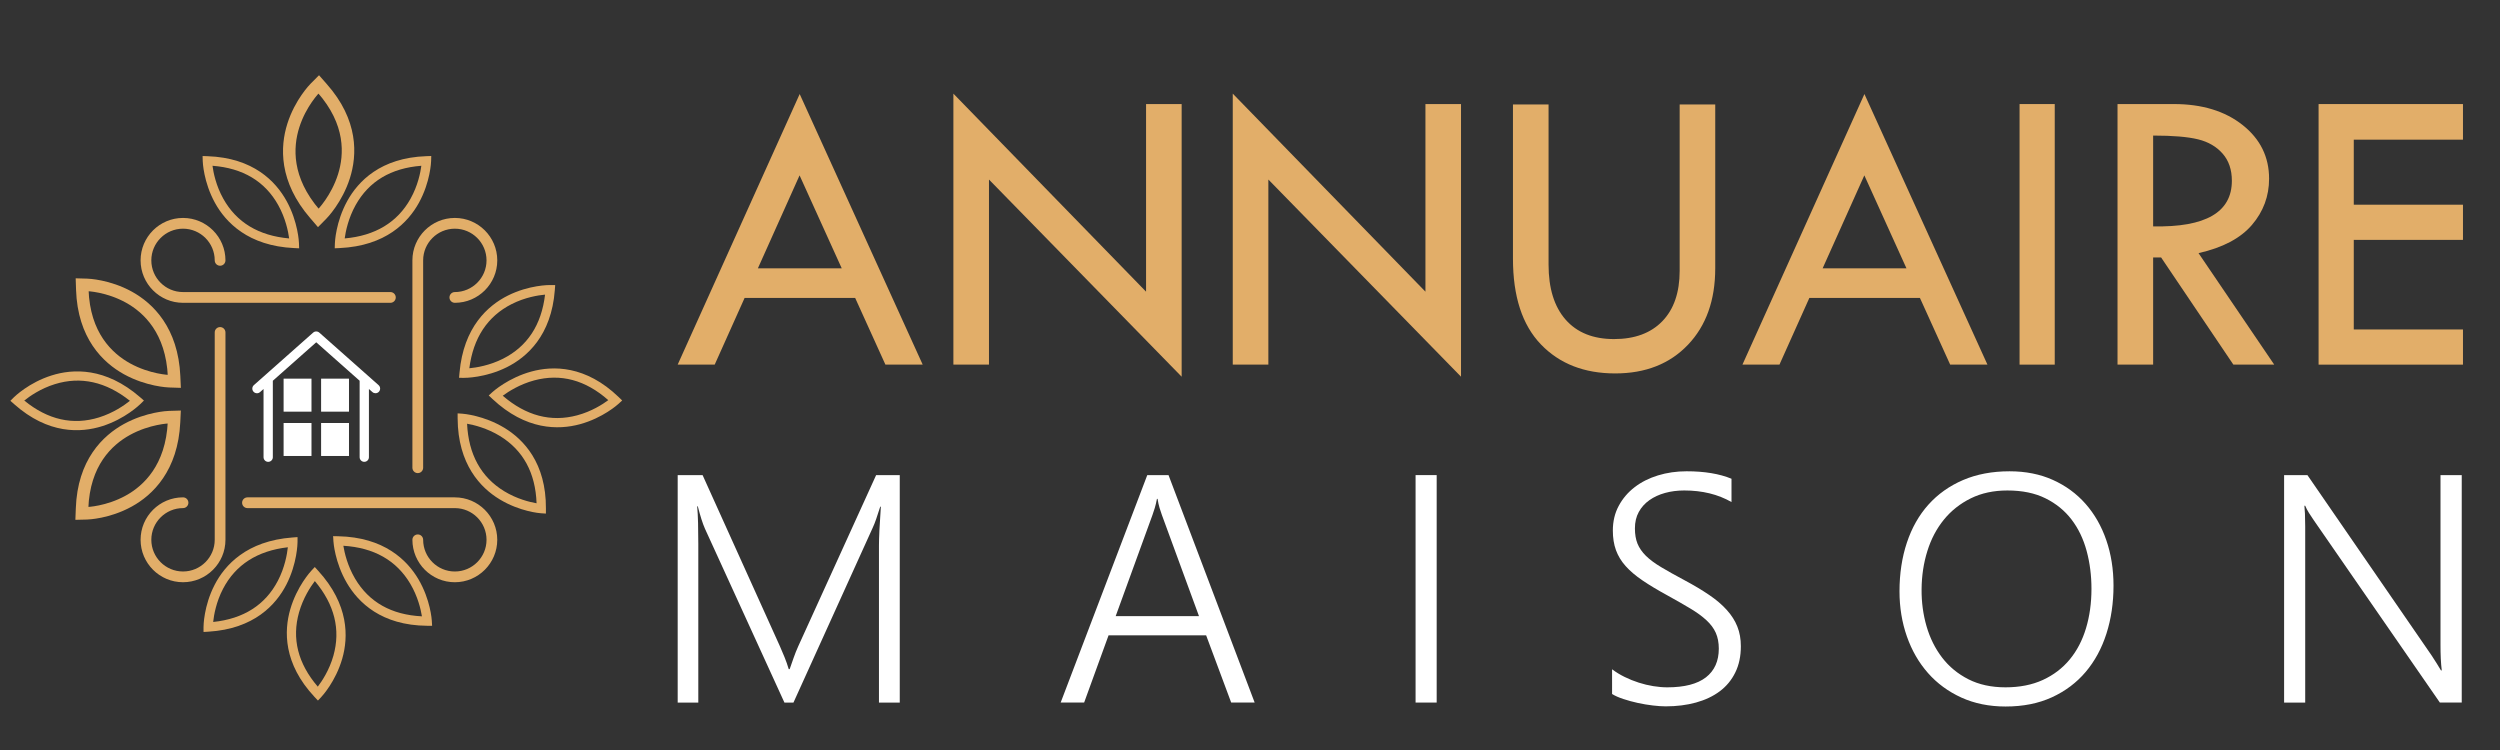
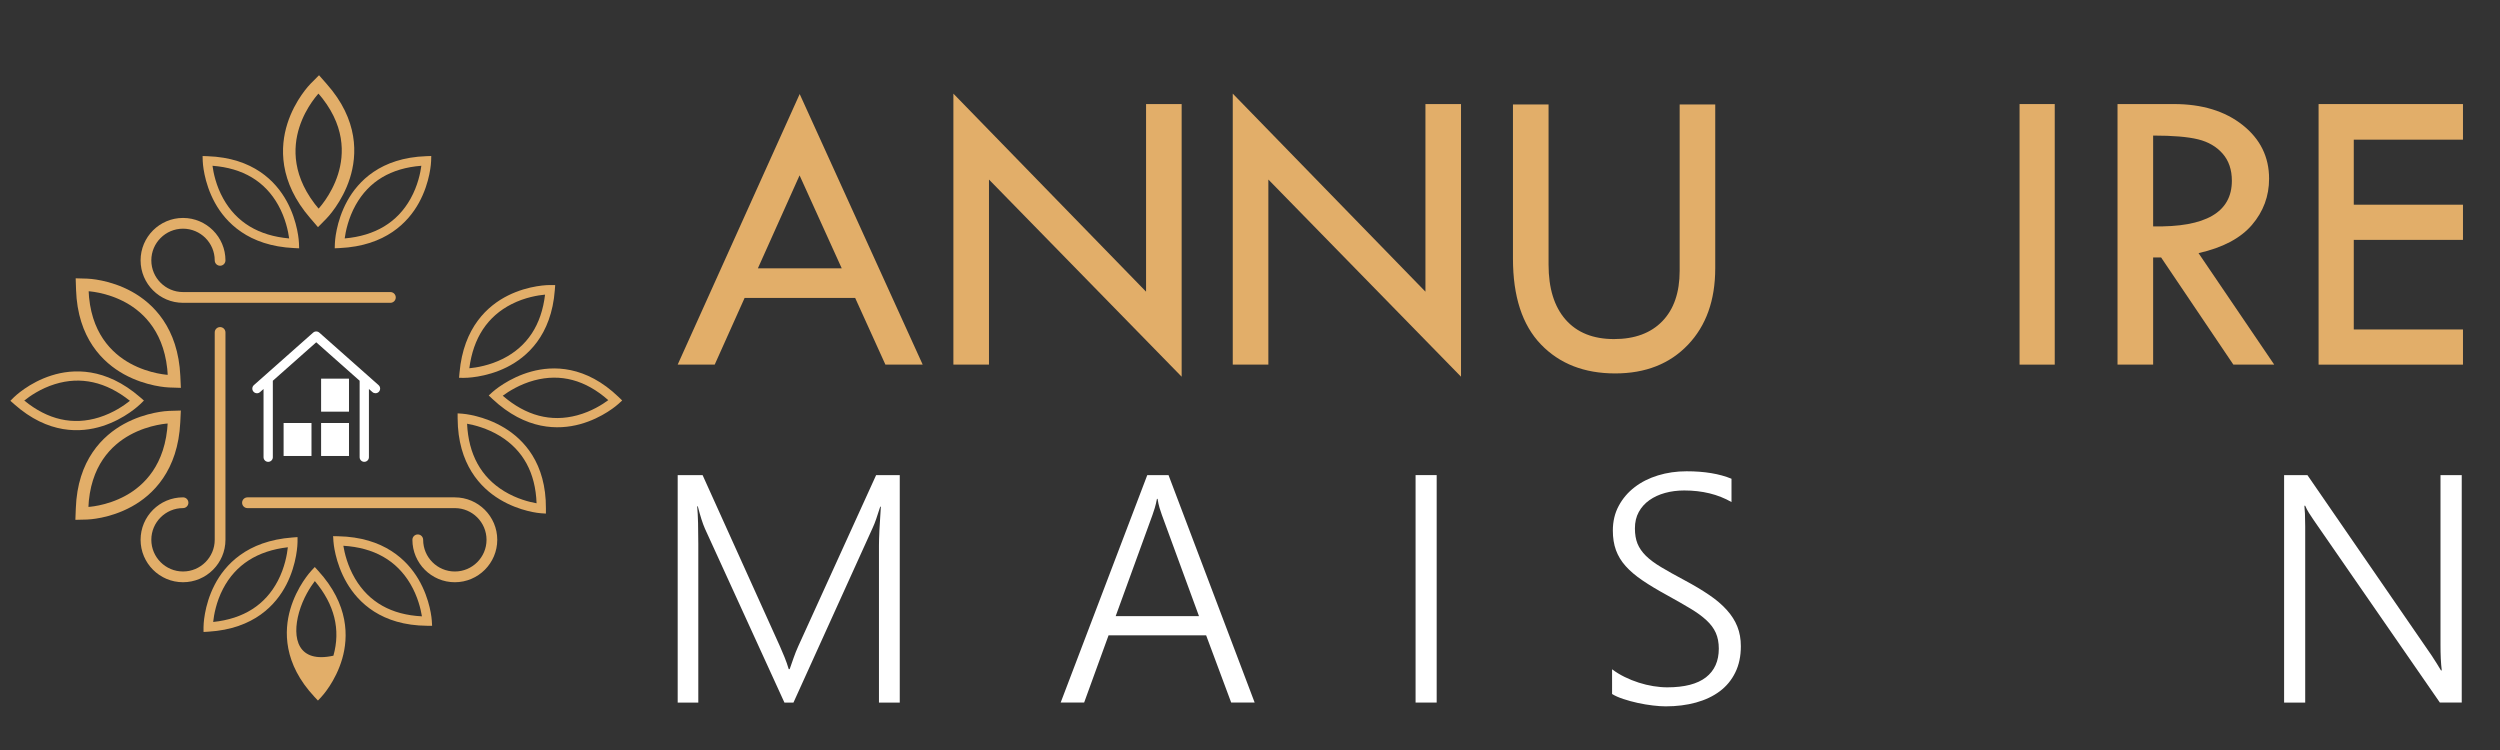
<svg xmlns="http://www.w3.org/2000/svg" version="1.1" baseProfile="tiny" id="Calque_1" x="0px" y="0px" width="200px" height="60px" viewBox="0 0 200 60" xml:space="preserve">
  <rect x="0" y="0" width="200" height="60" fill="#333333" stroke="none" />
  <path fill="#E2AE69" d="M39.781,43.183c0-1.87-1.523-3.394-3.395-3.394H19.798c-0.237,0-0.43,0.192-0.43,0.43s0.192,0.43,0.43,0.43  h16.589c1.398,0,2.535,1.138,2.535,2.534c0,1.4-1.137,2.537-2.535,2.537s-2.535-1.137-2.535-2.537c0-0.235-0.192-0.428-0.43-0.428  c-0.237,0-0.43,0.192-0.43,0.428c0,1.873,1.523,3.396,3.395,3.396C38.258,46.578,39.781,45.056,39.781,43.183z" />
  <path fill="#E2AE69" d="M18.037,43.183V26.595c0-0.237-0.193-0.429-0.43-0.429s-0.429,0.192-0.429,0.429v16.587  c0,1.4-1.138,2.537-2.536,2.537s-2.536-1.137-2.536-2.537c0-1.396,1.138-2.534,2.536-2.534c0.237,0,0.43-0.192,0.43-0.43  s-0.192-0.43-0.43-0.43c-1.872,0-3.395,1.523-3.395,3.394c0,1.873,1.522,3.396,3.395,3.396  C16.514,46.578,18.037,45.056,18.037,43.183z" />
  <path fill="#E2AE69" d="M14.642,24.225h16.589c0.238,0,0.43-0.192,0.43-0.43s-0.192-0.43-0.43-0.43H14.642  c-1.398,0-2.536-1.137-2.536-2.535c0-1.398,1.138-2.535,2.536-2.535s2.536,1.137,2.536,2.535c0,0.237,0.192,0.429,0.429,0.429  s0.43-0.192,0.43-0.429c0-1.872-1.523-3.395-3.395-3.395c-1.872,0-3.395,1.523-3.395,3.395  C11.248,22.702,12.77,24.225,14.642,24.225z" />
-   <path fill="#E2AE69" d="M32.992,20.83v16.588c0,0.238,0.192,0.431,0.43,0.431c0.238,0,0.43-0.192,0.43-0.431V20.83  c0-1.398,1.137-2.535,2.535-2.535s2.535,1.137,2.535,2.535c0,1.398-1.137,2.535-2.535,2.535c-0.237,0-0.43,0.193-0.43,0.43  s0.193,0.43,0.43,0.43c1.872,0,3.395-1.523,3.395-3.395c0-1.872-1.523-3.395-3.395-3.395C34.515,17.435,32.992,18.958,32.992,20.83z  " />
  <path fill="none" stroke="#E2AE69" stroke-miterlimit="10" d="M25.464,17.435l0.282-0.286c0.049-0.049,1.191-1.219,1.771-3.05  c0.541-1.704,0.674-4.31-1.757-7.052L25.499,6.75l-0.28,0.281c-0.048,0.048-1.181,1.2-1.756,3.022  c-0.535,1.693-0.668,4.296,1.739,7.077L25.464,17.435z" />
  <path fill="#E2AE69" d="M26.791,19.463l-0.013,0.401l0.402-0.019c3.674-0.171,5.47-2.06,6.329-3.613  c0.924-1.673,0.979-3.288,0.981-3.356l0.011-0.396l-0.396,0.014c-3.663,0.126-5.46,2.019-6.323,3.583  C26.855,17.76,26.793,19.394,26.791,19.463z M33.708,13.262c-0.073,0.552-0.282,1.593-0.864,2.635  c-1.057,1.895-2.829,2.962-5.269,3.178c0.076-0.56,0.288-1.612,0.872-2.661C29.508,14.507,31.277,13.448,33.708,13.262z" />
  <path fill="#E2AE69" d="M17.2,16.233c0.859,1.554,2.655,3.442,6.329,3.613l0.402,0.019l-0.013-0.401  c-0.002-0.069-0.064-1.703-0.992-3.385c-0.863-1.564-2.66-3.457-6.323-3.583l-0.396-0.014l0.011,0.396  C16.22,12.945,16.275,14.56,17.2,16.233z M22.261,16.414c0.584,1.049,0.796,2.101,0.872,2.661c-2.44-0.216-4.211-1.283-5.269-3.178  c-0.583-1.042-0.791-2.083-0.864-2.635C19.431,13.448,21.2,14.507,22.261,16.414z" />
  <path fill="#E2AE69" d="M49.491,31.763c-2.641-2.54-5.251-2.512-6.975-2.042c-1.853,0.506-3.069,1.598-3.12,1.645l-0.297,0.271  l0.292,0.276c2.682,2.518,5.287,2.491,7.001,2.025c1.844-0.501,3.041-1.587,3.091-1.633l0.292-0.268L49.491,31.763z M46.17,33.227  c-2.095,0.561-4.095,0.033-5.95-1.568c0.455-0.336,1.357-0.915,2.518-1.228c2.107-0.565,4.099-0.034,5.925,1.581  C48.216,32.344,47.325,32.918,46.17,33.227z" />
  <path fill="#E2AE69" d="M36.76,29.824l-0.036,0.401l0.402,0.003c0.069,0.001,1.704,0.005,3.422-0.853  c1.599-0.799,3.563-2.518,3.838-6.172l0.029-0.395l-0.395-0.005c-0.068-0.001-1.684-0.012-3.393,0.844  C39.04,24.443,37.08,26.16,36.76,29.824z M40.936,24.326c1.065-0.54,2.113-0.705,2.668-0.756c-0.285,2.421-1.416,4.146-3.363,5.128  c-1.073,0.541-2.133,0.71-2.695,0.763C37.861,27.031,39,25.306,40.936,24.326z" />
  <path fill="#E2AE69" d="M43.277,41.061l0.395,0.026l0.002-0.396c0.023-3.664-1.794-5.537-3.323-6.464  c-1.643-0.994-3.272-1.123-3.341-1.129l-0.401-0.028l0.002,0.402c0.021,3.678,1.835,5.55,3.354,6.471  C41.598,40.936,43.209,41.057,43.277,41.061z M37.366,33.898c0.557,0.099,1.599,0.354,2.624,0.979  c1.862,1.139,2.848,2.948,2.936,5.386c-0.549-0.097-1.58-0.347-2.599-0.971C38.477,38.159,37.482,36.346,37.366,33.898z" />
-   <path fill="#E2AE69" d="M25.435,56.044l0.271-0.288c0.047-0.049,1.148-1.23,1.675-3.068c0.49-1.707,0.552-4.313-1.928-7.028  l-0.271-0.298l-0.275,0.295c-0.047,0.05-1.157,1.251-1.688,3.097c-0.495,1.717-0.559,4.326,1.945,7.003L25.435,56.044z   M23.925,48.984c0.328-1.155,0.92-2.05,1.262-2.498c1.575,1.875,2.075,3.881,1.486,5.969c-0.324,1.149-0.912,2.034-1.25,2.477  C23.834,53.083,23.33,51.084,23.925,48.984z" />
+   <path fill="#E2AE69" d="M25.435,56.044l0.271-0.288c0.047-0.049,1.148-1.23,1.675-3.068c0.49-1.707,0.552-4.313-1.928-7.028  l-0.271-0.298l-0.275,0.295c-0.047,0.05-1.157,1.251-1.688,3.097c-0.495,1.717-0.559,4.326,1.945,7.003L25.435,56.044z   M23.925,48.984c0.328-1.155,0.92-2.05,1.262-2.498c1.575,1.875,2.075,3.881,1.486,5.969C23.834,53.083,23.33,51.084,23.925,48.984z" />
  <path fill="#E2AE69" d="M23.803,42.968l-0.401,0.03c-3.668,0.27-5.412,2.206-6.229,3.783c-0.879,1.697-0.891,3.313-0.891,3.38v0.396  l0.395-0.023c3.658-0.226,5.404-2.164,6.225-3.752c0.881-1.706,0.899-3.341,0.9-3.41L23.803,42.968z M22.228,46.464  c-1.01,1.935-2.75,3.041-5.174,3.293c0.059-0.556,0.239-1.6,0.792-2.658c1.006-1.923,2.748-3.038,5.182-3.318  C22.967,44.343,22.783,45.4,22.228,46.464z" />
  <path fill="#E2AE69" d="M27.052,42.9l-0.402-0.008l0.023,0.401c0.004,0.068,0.11,1.7,1.082,3.356  c0.905,1.542,2.752,3.386,6.417,3.413l0.396,0.002l-0.022-0.395c-0.003-0.067-0.102-1.681-1.071-3.328  C32.574,44.813,30.729,42.973,27.052,42.9z M28.41,46.298c-0.612-1.034-0.852-2.079-0.942-2.637c2.445,0.15,4.244,1.169,5.352,3.034  c0.61,1.028,0.846,2.063,0.935,2.612C31.319,49.187,29.523,48.176,28.41,46.298z" />
  <path fill="#E2AE69" d="M8.176,34.093c1.832-0.579,3.003-1.72,3.052-1.769l0.286-0.281l-0.303-0.264  c-2.779-2.41-5.381-2.28-7.076-1.746c-1.823,0.572-2.976,1.704-3.024,1.751l-0.281,0.28l0.296,0.262  C3.865,34.762,6.471,34.631,8.176,34.093z M4.385,30.733c2.072-0.644,4.091-0.194,6.007,1.331c-0.441,0.355-1.32,0.97-2.467,1.328  c-2.083,0.648-4.094,0.195-5.983-1.347C2.376,31.697,3.244,31.087,4.385,30.733z" />
  <path fill="none" stroke="#E2AE69" stroke-miterlimit="10" d="M10.155,34.358c-1.566,0.862-3.46,2.657-3.59,6.319L6.55,41.073  l0.396-0.01c0.068-0.002,1.683-0.055,3.356-0.978c1.556-0.857,3.446-2.651,3.621-6.326l0.019-0.4l-0.402,0.012  C13.472,33.373,11.837,33.433,10.155,34.358z" />
  <path fill="none" stroke="#E2AE69" stroke-miterlimit="10" d="M10.161,29.504c1.681,0.928,3.314,0.992,3.383,0.994l0.402,0.013  l-0.018-0.401c-0.167-3.674-2.054-5.472-3.607-6.333c-1.671-0.927-3.287-0.983-3.354-0.986L6.571,22.78l0.013,0.396  C6.707,26.838,8.596,28.638,10.161,29.504z" />
  <path fill="#FFFFFF" d="M29.142,36.947c0.206,0,0.372-0.167,0.372-0.372v-5.456l0.278,0.246c0.07,0.063,0.158,0.094,0.247,0.094  c0.102,0,0.205-0.042,0.278-0.125c0.136-0.153,0.123-0.39-0.032-0.525l-4.741-4.201c-0.003-0.003-0.008-0.005-0.012-0.008  c-0.009-0.009-0.021-0.016-0.032-0.023c-0.009-0.006-0.019-0.012-0.029-0.018c-0.012-0.005-0.023-0.011-0.034-0.015  c-0.011-0.005-0.022-0.009-0.034-0.012c-0.011-0.003-0.022-0.006-0.034-0.008c-0.012-0.003-0.023-0.005-0.036-0.006  c-0.012-0.001-0.023-0.001-0.036-0.001c-0.012,0-0.023,0-0.034,0.001c-0.013,0.001-0.024,0.003-0.037,0.006  c-0.011,0.002-0.022,0.004-0.033,0.007c-0.012,0.004-0.023,0.008-0.035,0.013c-0.011,0.005-0.022,0.01-0.033,0.015  c-0.01,0.006-0.021,0.012-0.03,0.019c-0.011,0.007-0.022,0.014-0.032,0.023c-0.003,0.003-0.008,0.005-0.012,0.008l-4.741,4.201  c-0.153,0.136-0.168,0.372-0.031,0.525c0.073,0.083,0.175,0.125,0.278,0.125c0.088,0,0.176-0.03,0.247-0.094l0.279-0.246v5.456  c0,0.205,0.166,0.372,0.372,0.372s0.372-0.167,0.372-0.372V30.46l3.472-3.077l3.472,3.077v6.115  C28.77,36.78,28.937,36.947,29.142,36.947z" />
  <rect x="25.688" y="33.84" fill="#FFFFFF" width="2.231" height="2.638" />
  <rect x="22.688" y="33.84" fill="#FFFFFF" width="2.231" height="2.638" />
  <rect x="25.688" y="30.292" fill="#FFFFFF" width="2.231" height="2.641" />
-   <rect x="22.688" y="30.292" fill="#FFFFFF" width="2.231" height="2.641" />
  <g>
    <path fill="#E2AE69" d="M63.975,7.523l9.841,21.647h-2.983l-2.419-5.334h-8.846l-2.392,5.334h-2.962L63.975,7.523z M63.966,14.029   l-3.334,7.435h6.706L63.966,14.029z" />
    <path fill="#E2AE69" d="M76.271,7.491l15.414,15.843V8.325h2.847v21.811L79.118,14.363V29.17h-2.847V7.491z" />
    <path fill="#E2AE69" d="M98.621,7.491l15.414,15.843V8.325h2.846v21.811l-15.412-15.773V29.17h-2.848V7.491z" />
    <path fill="#E2AE69" d="M121.036,8.358h2.849v12.812c0,1.897,0.455,3.365,1.364,4.401c0.912,1.037,2.202,1.555,3.871,1.555   c1.658,0,2.948-0.478,3.869-1.432c0.922-0.955,1.384-2.299,1.384-4.034V8.358h2.846v13.106c0,2.552-0.727,4.592-2.183,6.119   c-1.456,1.527-3.397,2.291-5.818,2.291c-2.477,0-4.459-0.774-5.947-2.324c-1.49-1.549-2.234-3.834-2.234-6.855V8.358z" />
-     <path fill="#E2AE69" d="M149.154,7.523l9.842,21.647h-2.982l-2.419-5.334h-8.847l-2.392,5.334h-2.961L149.154,7.523z    M149.147,14.029l-3.335,7.435h6.704L149.147,14.029z" />
    <path fill="#E2AE69" d="M161.565,8.325h2.814V29.17h-2.814V8.325z" />
    <path fill="#E2AE69" d="M169.402,8.325h4.518c2.246,0,4.076,0.559,5.488,1.677c1.413,1.118,2.119,2.549,2.119,4.294   c0,1.396-0.457,2.628-1.371,3.697s-2.338,1.821-4.274,2.257l6.056,8.921h-3.268l-5.781-8.574h-0.638v8.574h-2.849V8.325z    M172.251,10.845v7.265c4.198,0.087,6.298-1.129,6.298-3.649c0-0.883-0.244-1.606-0.735-2.167   c-0.491-0.562-1.146-0.944-1.964-1.146C175.031,10.946,173.832,10.845,172.251,10.845z" />
    <path fill="#E2AE69" d="M185.487,8.325h11.551v2.848h-8.736v5.203h8.736v2.814h-8.736v7.167h8.736v2.814h-11.551V8.325z" />
  </g>
  <g>
    <path fill="#FFFFFF" d="M70.317,56.205V43.643c0-0.644,0.051-1.68,0.152-3.109h-0.051c-0.119,0.38-0.227,0.711-0.324,0.99   c-0.097,0.278-0.188,0.507-0.272,0.685l-6.345,13.997h-0.723l-6.357-13.908c-0.186-0.423-0.377-1.02-0.571-1.79h-0.051   c0.034,0.391,0.057,0.834,0.07,1.333c0.013,0.5,0.019,1.054,0.019,1.662v12.703h-1.649V38.008h1.992l6.18,13.679   c0.127,0.288,0.252,0.583,0.375,0.883c0.123,0.301,0.234,0.619,0.336,0.958h0.077c0.118-0.339,0.226-0.646,0.324-0.927   c0.097-0.279,0.217-0.579,0.361-0.901l6.23-13.691h1.891v18.197H70.317z" />
    <path fill="#FFFFFF" d="M98.495,56.205l-2.005-5.381h-7.804l-1.955,5.381h-1.878l6.929-18.197h1.7l6.891,18.197H98.495z    M92.949,41.192c-0.059-0.16-0.12-0.346-0.184-0.558s-0.117-0.453-0.159-0.724h-0.051c-0.051,0.271-0.108,0.512-0.171,0.724   s-0.125,0.397-0.184,0.558l-2.945,8.097h6.663L92.949,41.192z" />
    <path fill="#FFFFFF" d="M114.934,56.205h-1.688V38.008h1.688V56.205z" />
    <path fill="#FFFFFF" d="M128.963,53.54c0.303,0.229,0.639,0.434,1.008,0.616c0.369,0.182,0.746,0.333,1.131,0.456   s0.771,0.216,1.16,0.279s0.76,0.096,1.115,0.096c1.381,0,2.412-0.268,3.098-0.8c0.684-0.533,1.029-1.299,1.029-2.298   c0-0.481-0.082-0.902-0.242-1.263c-0.16-0.359-0.41-0.694-0.75-1.008c-0.338-0.313-0.764-0.624-1.281-0.933   c-0.516-0.31-1.123-0.658-1.828-1.047c-0.777-0.423-1.443-0.822-1.998-1.2c-0.555-0.376-1.008-0.761-1.357-1.154   c-0.352-0.393-0.607-0.818-0.773-1.275s-0.248-0.978-0.248-1.561c0-0.735,0.156-1.396,0.471-1.979   c0.313-0.584,0.736-1.081,1.27-1.491c0.531-0.41,1.156-0.726,1.869-0.945c0.715-0.22,1.48-0.33,2.293-0.33   c1.428,0,2.625,0.199,3.59,0.597v1.865c-1.074-0.617-2.334-0.927-3.781-0.927c-0.543,0-1.051,0.065-1.529,0.196   c-0.479,0.132-0.896,0.324-1.256,0.578s-0.645,0.569-0.85,0.945c-0.209,0.377-0.311,0.813-0.311,1.313   c0,0.474,0.068,0.882,0.207,1.225c0.141,0.343,0.365,0.666,0.672,0.971c0.311,0.305,0.717,0.607,1.221,0.907   c0.502,0.301,1.117,0.645,1.846,1.034c0.76,0.405,1.426,0.802,1.99,1.187c0.568,0.385,1.041,0.787,1.416,1.206   c0.377,0.418,0.66,0.862,0.844,1.332c0.188,0.47,0.279,0.992,0.279,1.566c0,0.797-0.146,1.496-0.445,2.101   c-0.295,0.605-0.709,1.106-1.242,1.504c-0.531,0.398-1.168,0.698-1.902,0.901c-0.736,0.203-1.543,0.305-2.424,0.305   c-0.289,0-0.631-0.023-1.029-0.07c-0.396-0.047-0.799-0.114-1.205-0.203s-0.793-0.194-1.16-0.317   c-0.367-0.122-0.668-0.255-0.895-0.399V53.54z" />
-     <path fill="#FFFFFF" d="M160.451,56.521c-1.311,0-2.49-0.238-3.541-0.716c-1.049-0.479-1.939-1.132-2.67-1.961   s-1.295-1.804-1.688-2.925c-0.393-1.122-0.592-2.325-0.592-3.61c0-1.421,0.199-2.723,0.592-3.902   c0.393-1.181,0.965-2.191,1.719-3.033s1.676-1.497,2.766-1.967c1.094-0.469,2.336-0.704,3.73-0.704   c1.287,0,2.443,0.231,3.465,0.691c1.025,0.461,1.896,1.1,2.615,1.916c0.719,0.817,1.271,1.783,1.656,2.9   c0.385,1.116,0.578,2.331,0.578,3.642c0,1.379-0.189,2.659-0.566,3.839c-0.377,1.181-0.932,2.202-1.662,3.064   c-0.73,0.863-1.633,1.539-2.703,2.03S161.848,56.521,160.451,56.521z M160.592,39.238c-1.102,0-2.074,0.209-2.926,0.628   c-0.85,0.419-1.568,0.986-2.15,1.7c-0.584,0.716-1.027,1.553-1.326,2.513c-0.301,0.961-0.455,1.982-0.463,3.065   c-0.01,1.032,0.125,2.02,0.398,2.963c0.275,0.944,0.689,1.776,1.244,2.5s1.254,1.301,2.1,1.732s1.836,0.647,2.971,0.647   c1.133,0,2.129-0.197,2.988-0.59c0.857-0.395,1.574-0.94,2.15-1.639c0.576-0.696,1.01-1.528,1.301-2.493   c0.291-0.964,0.438-2.017,0.438-3.159c0-1.066-0.129-2.077-0.387-3.033c-0.26-0.956-0.66-1.791-1.205-2.507   c-0.547-0.714-1.242-1.281-2.088-1.7S161.775,39.238,160.592,39.238z" />
    <path fill="#FFFFFF" d="M195.189,56.205l-10.1-14.606c-0.129-0.186-0.254-0.376-0.377-0.57c-0.121-0.194-0.221-0.385-0.297-0.571   h-0.064c0.018,0.152,0.031,0.363,0.045,0.635c0.012,0.27,0.02,0.609,0.02,1.015v14.099h-1.688V38.008h1.865l9.936,14.429   c0.152,0.229,0.289,0.441,0.412,0.641c0.123,0.198,0.236,0.383,0.336,0.552h0.064c-0.035-0.278-0.061-0.592-0.078-0.938   c-0.016-0.348-0.023-0.732-0.023-1.155V38.008h1.699v18.197H195.189z" />
  </g>
</svg>